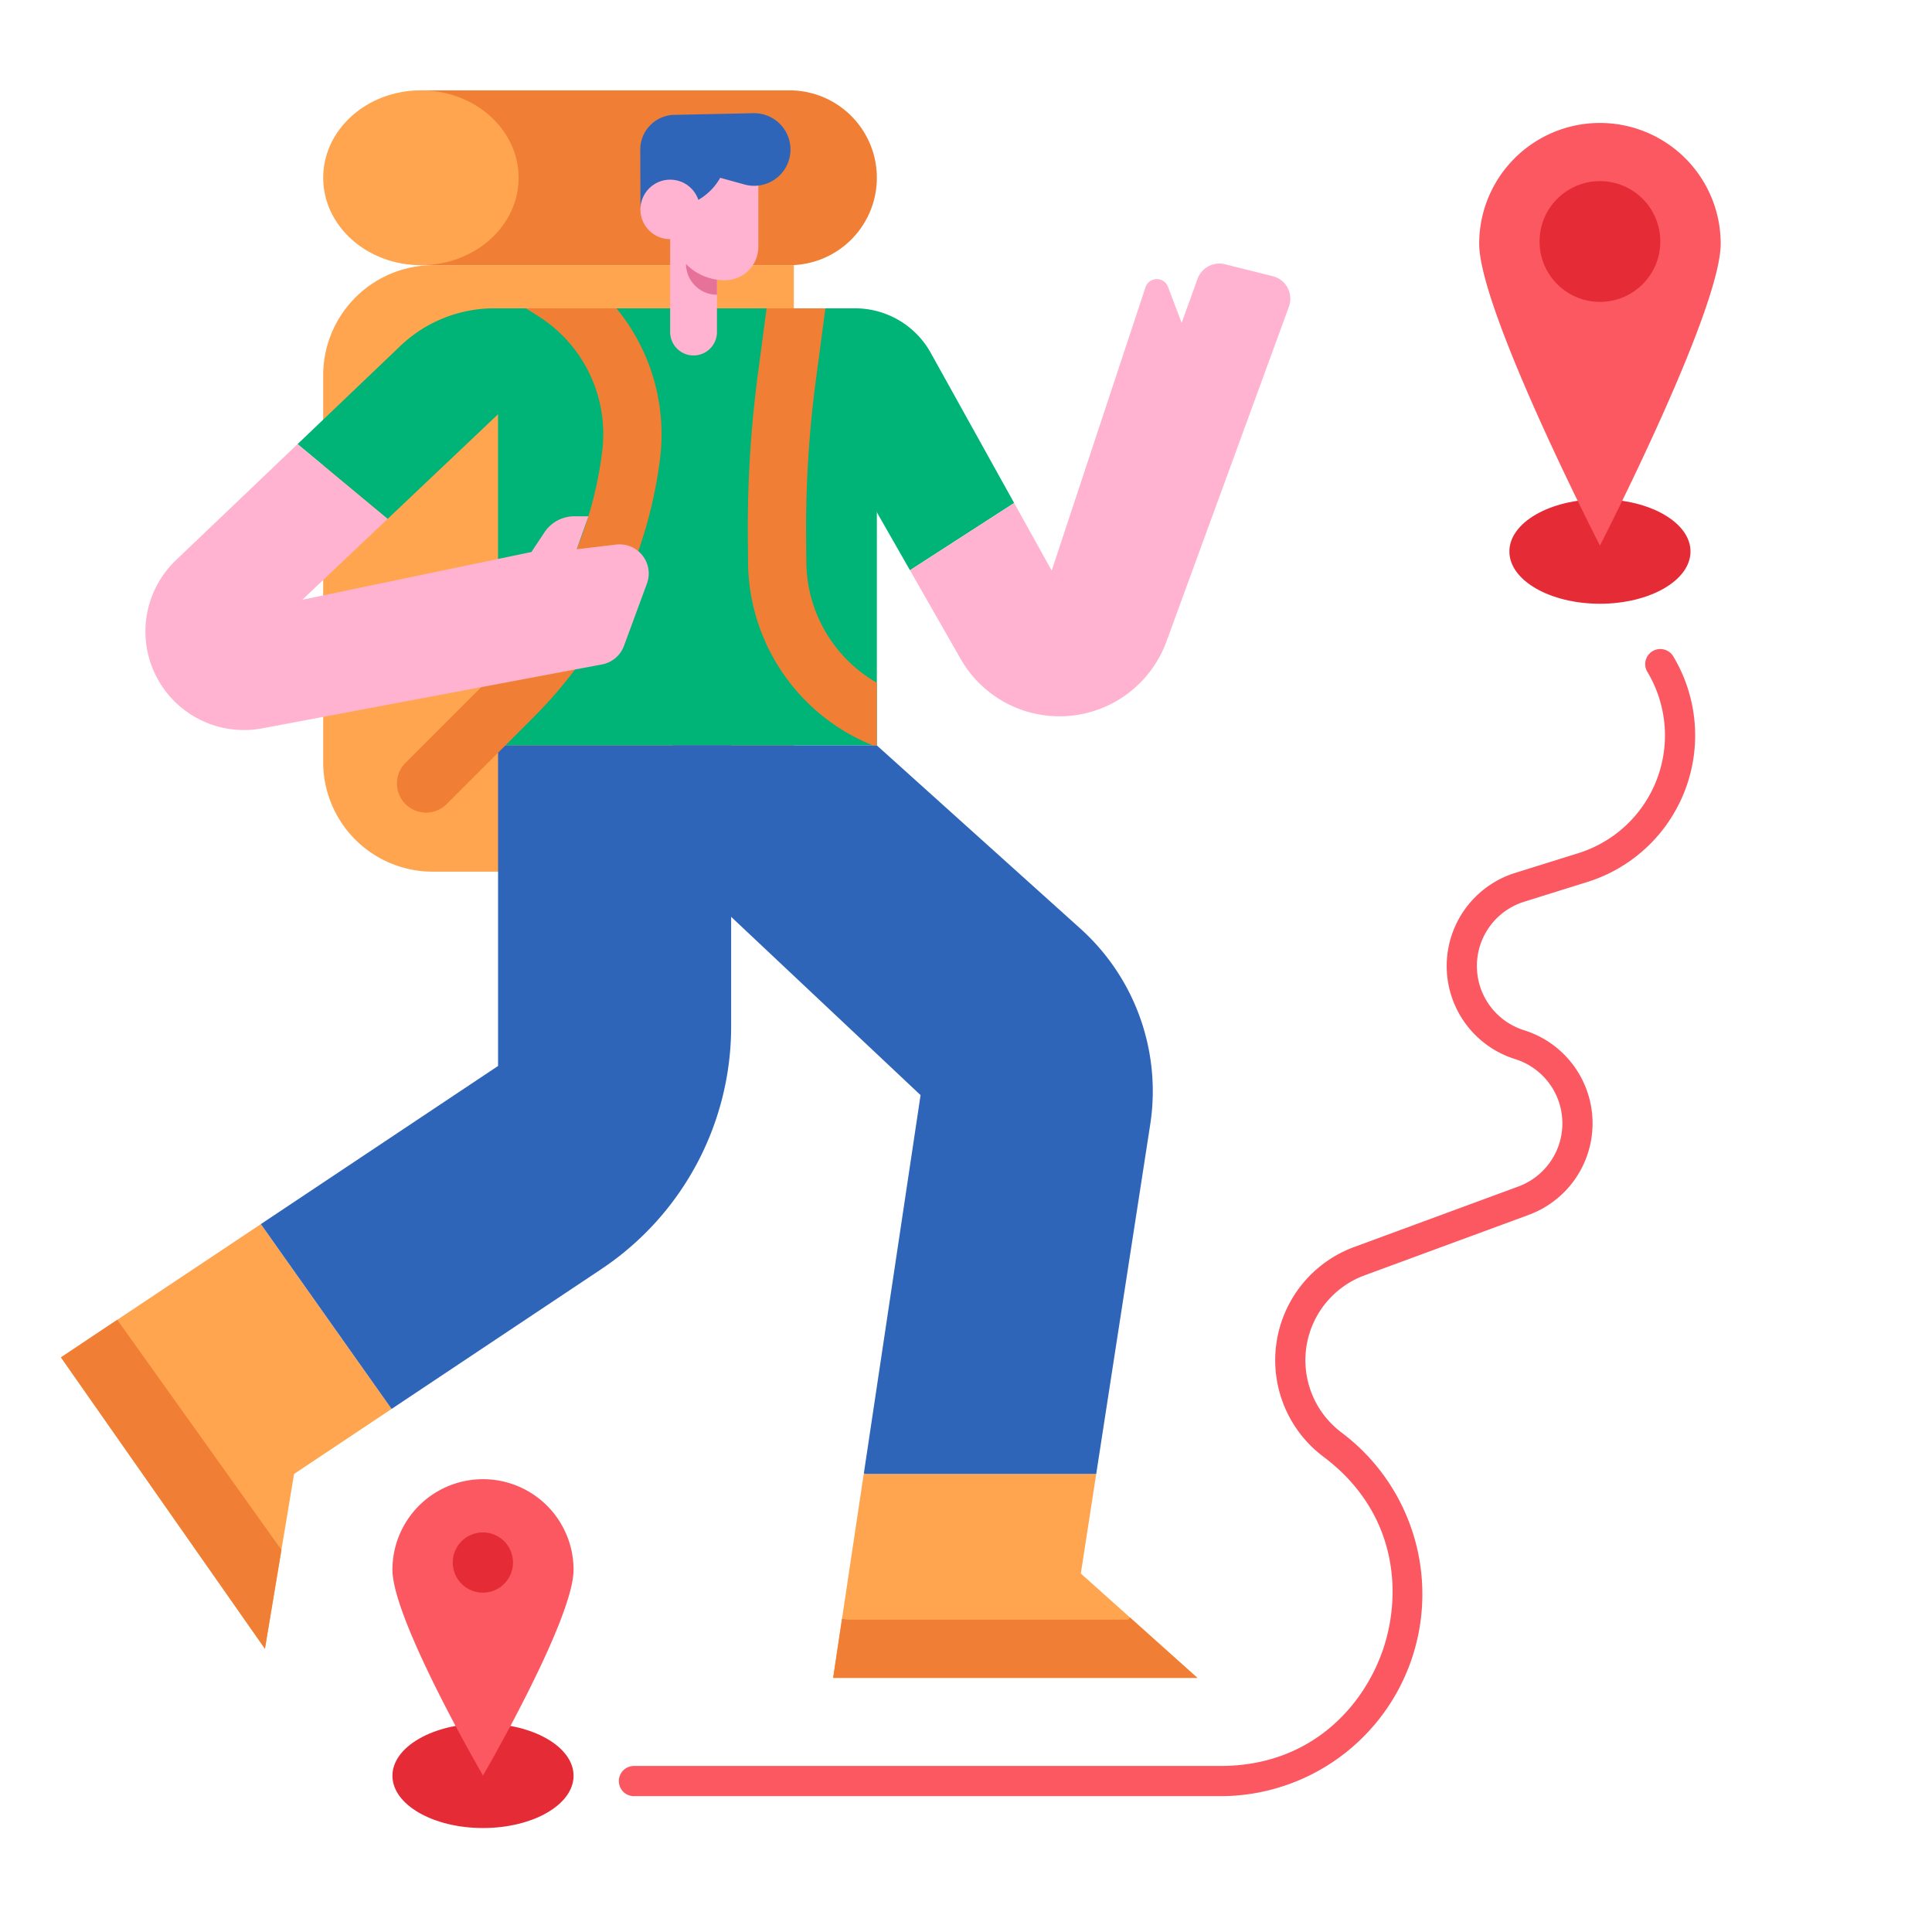
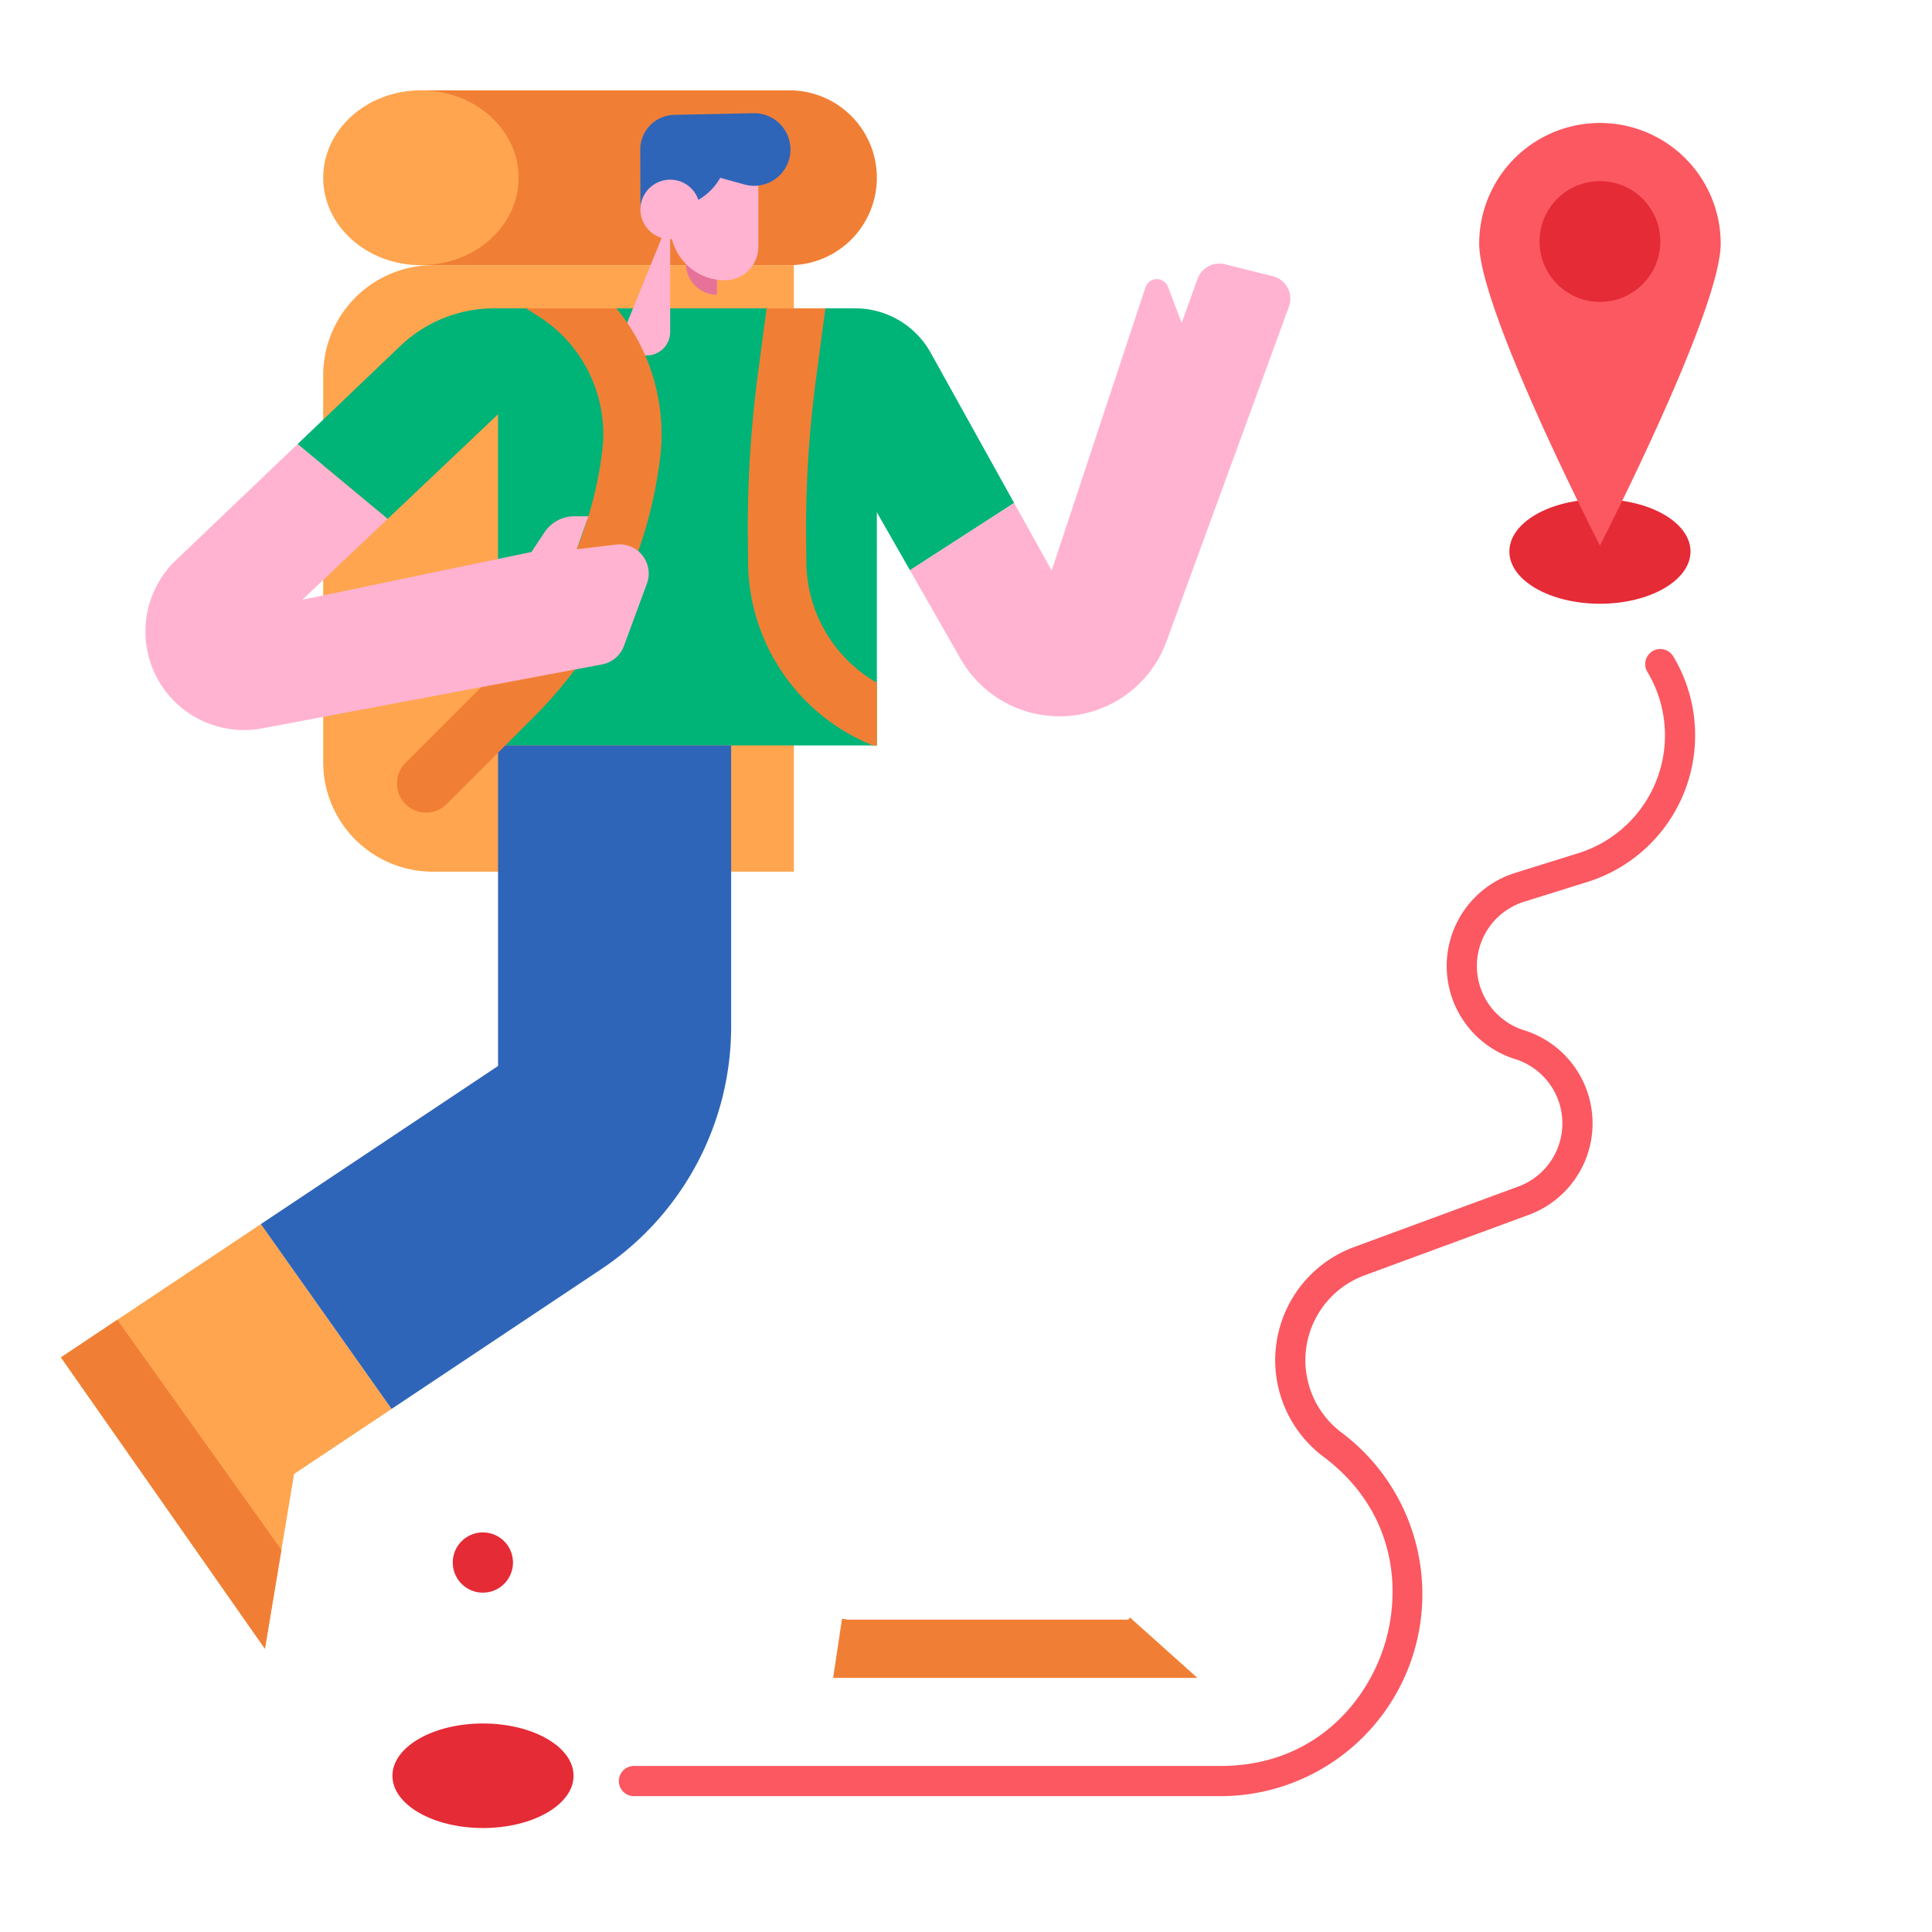
<svg xmlns="http://www.w3.org/2000/svg" height="512" viewBox="0 0 512 512" width="512">
  <g id="flat">
    <ellipse cx="424" cy="146.147" fill="#e52b36" rx="24" ry="13.853" />
    <ellipse cx="128" cy="470.593" fill="#e52b36" rx="24" ry="13.853" />
    <path d="m111.544 23.942h97.665a23.167 23.167 0 0 1 23.167 23.167 23.167 23.167 0 0 1 -23.167 23.167h-97.665a0 0 0 0 1 0 0v-46.334a0 0 0 0 1 0 0z" fill="#f07f35" />
    <path d="m210.377 70.276v160.724h-95.7a29.03 29.03 0 0 1 -29.03-29.03v-102.509a29.185 29.185 0 0 1 29.186-29.185z" fill="#ffa54f" />
    <path d="m232.376 93.357v104.191h-100.391v-115.835h88.747a11.644 11.644 0 0 1 11.644 11.644z" fill="#00b377" />
-     <path d="m177.6 57.522h12.4v30.478a6.2 6.2 0 0 1 -6.2 6.2 6.2 6.2 0 0 1 -6.2-6.2z" fill="#ffb3d0" />
+     <path d="m177.6 57.522v30.478a6.2 6.2 0 0 1 -6.2 6.2 6.2 6.2 0 0 1 -6.2-6.2z" fill="#ffb3d0" />
    <ellipse cx="111.544" cy="47.109" fill="#ffa54f" rx="25.893" ry="23.167" />
    <path d="m246.65 93.5 22.11 39.8-27.61 17.82-39.66-69.41h25.13a22.918 22.918 0 0 1 20.03 11.79z" fill="#00b377" />
    <path d="m337.29 73.19a6.155 6.155 0 0 1 4.29 8.08l-32.46 88.74a30.171 30.171 0 0 1 -54.54 4.61l-13.43-23.5 27.61-17.82 9.95 17.91 24.85-75.07a3.168 3.168 0 0 1 5.97-.13l3.62 9.56 4.21-11.67a6.157 6.157 0 0 1 7.28-3.87z" fill="#ffb3d0" />
    <path d="m161.61 81.71-58.89 55.81-23.87-19.82c10.24-9.78 20.16-19.25 27.26-26.03a36.021 36.021 0 0 1 24.86-9.96z" fill="#00b377" />
-     <path d="m299.47 428.67-13.04-11.67 4.08-26.39h-60.89l-.7-.11h-.01l-5.77 38.49-2.35 15.67h96.53z" fill="#ffa54f" />
    <path d="m317.32 444.66h-96.53l2.35-15.67 1.51.23h74.33l.49-.55z" fill="#f07f35" />
-     <path d="m286.32 246.1a57.925 57.925 0 0 1 18.5 51.9l-14.31 92.61h-60.89l-.7-.11 15.04-100.28-65.64-61.78v-30.89h54.06z" fill="#2e65b8" />
    <path d="m69.13 324.4-38.05 25.36-14.93 9.96 54.06 77.22 4.37-26.21 3.35-20.12 25.84-17.23z" fill="#ffa54f" />
    <path d="m31.08 349.76 43.5 60.97-4.37 26.21-54.06-77.22z" fill="#f07f35" />
    <path d="m193.76 197.55v74.5a77.233 77.233 0 0 1 -34.38 64.26l-55.61 37.07-34.64-48.98 62.86-41.91v-84.94z" fill="#2e65b8" />
    <path d="m456 64.587c0 17.673-32 80-32 80s-32-62.327-32-80a32 32 0 1 1 64 0z" fill="#fb5861" />
    <circle cx="424" cy="64" fill="#e52b36" r="16" />
-     <path d="m152 416c0 13.255-24 54.545-24 54.545s-24-41.29-24-54.545a24 24 0 0 1 48 0z" fill="#fb5861" />
    <circle cx="127.966" cy="414.088" fill="#e52b36" r="7.984" />
    <path d="m181.8 62.7h8.2a0 0 0 0 1 0 0v15.406a0 0 0 0 1 0 0 8.2 8.2 0 0 1 -8.2-8.2v-7.206a0 0 0 0 1 0 0z" fill="#e67199" />
    <path d="m186.467 36.724a14.494 14.494 0 0 1 14.493 14.494v23.055a0 0 0 0 1 0 0h-23.36a0 0 0 0 1 0 0v-28.686a8.863 8.863 0 0 1 8.867-8.863z" fill="#ffb3d0" transform="matrix(-1 0 0 -1 378.564 110.997)" />
    <path d="m169.73 55.04 1.02-1.456a15.556 15.556 0 0 0 20.118-6.465l6.438 1.776a9.621 9.621 0 0 0 12.178-9.3 9.621 9.621 0 0 0 -9.823-9.595l-20.988.442a9.188 9.188 0 0 0 -8.994 9.21z" fill="#2e65b8" />
    <circle cx="177.604" cy="55.499" fill="#ffb3d0" r="7.889" />
    <path d="m232.376 180.936v16.612h-1.033a52.757 52.757 0 0 1 -33.1-48.313l-.058-6.564a312.137 312.137 0 0 1 2.713-43.92l2.258-17.038h15.58l-2.529 19.074a297.329 297.329 0 0 0 -2.577 41.749l.058 6.564a37.21 37.21 0 0 0 18.688 31.836z" fill="#f07f35" />
    <path d="m174.97 121.068a117.059 117.059 0 0 1 -33.341 68.768l-23.259 23.258a7.72 7.72 0 0 1 -10.918 0 7.721 7.721 0 0 1 0-10.917l23.259-23.259a101.62 101.62 0 0 0 28.92-59.664 36.959 36.959 0 0 0 -16.989-35.475l-3.282-2.066h24a52.524 52.524 0 0 1 11.61 39.355z" fill="#f07f35" />
    <path d="m163.29 144.32a7.717 7.717 0 0 1 8.15 10.34l-6.08 16.5a7.72 7.72 0 0 1 -5.82 4.92l-90.05 16.94a26.121 26.121 0 0 1 -22.87-44.56c8.73-8.33 20.68-19.73 32.23-30.76l23.87 19.82-22.6 21.42 60.71-12.65 3.45-5.2a9.5 9.5 0 0 1 7.94-4.27h3.72l-3.11 8.74z" fill="#ffb3d0" />
    <path d="m323.413 476h-155.413a4 4 0 0 1 0-8h155.413c24.194 0 38.176-16.082 43.192-31.132s3.482-36.3-15.875-50.82a31.97 31.97 0 0 1 8.13-55.574l43.511-16.032a17.843 17.843 0 0 0 -.847-33.774 25.845 25.845 0 0 1 0-49.336l16.758-5.236a32.7 32.7 0 0 0 18.288-48.038 4 4 0 1 1 6.86-4.116 40.7 40.7 0 0 1 -22.761 59.79l-16.758 5.237a17.843 17.843 0 0 0 0 34.062 25.844 25.844 0 0 1 1.226 48.918l-43.511 16.03a23.97 23.97 0 0 0 -6.095 41.668 53.53 53.53 0 0 1 -32.118 96.353z" fill="#fb5861" />
  </g>
</svg>